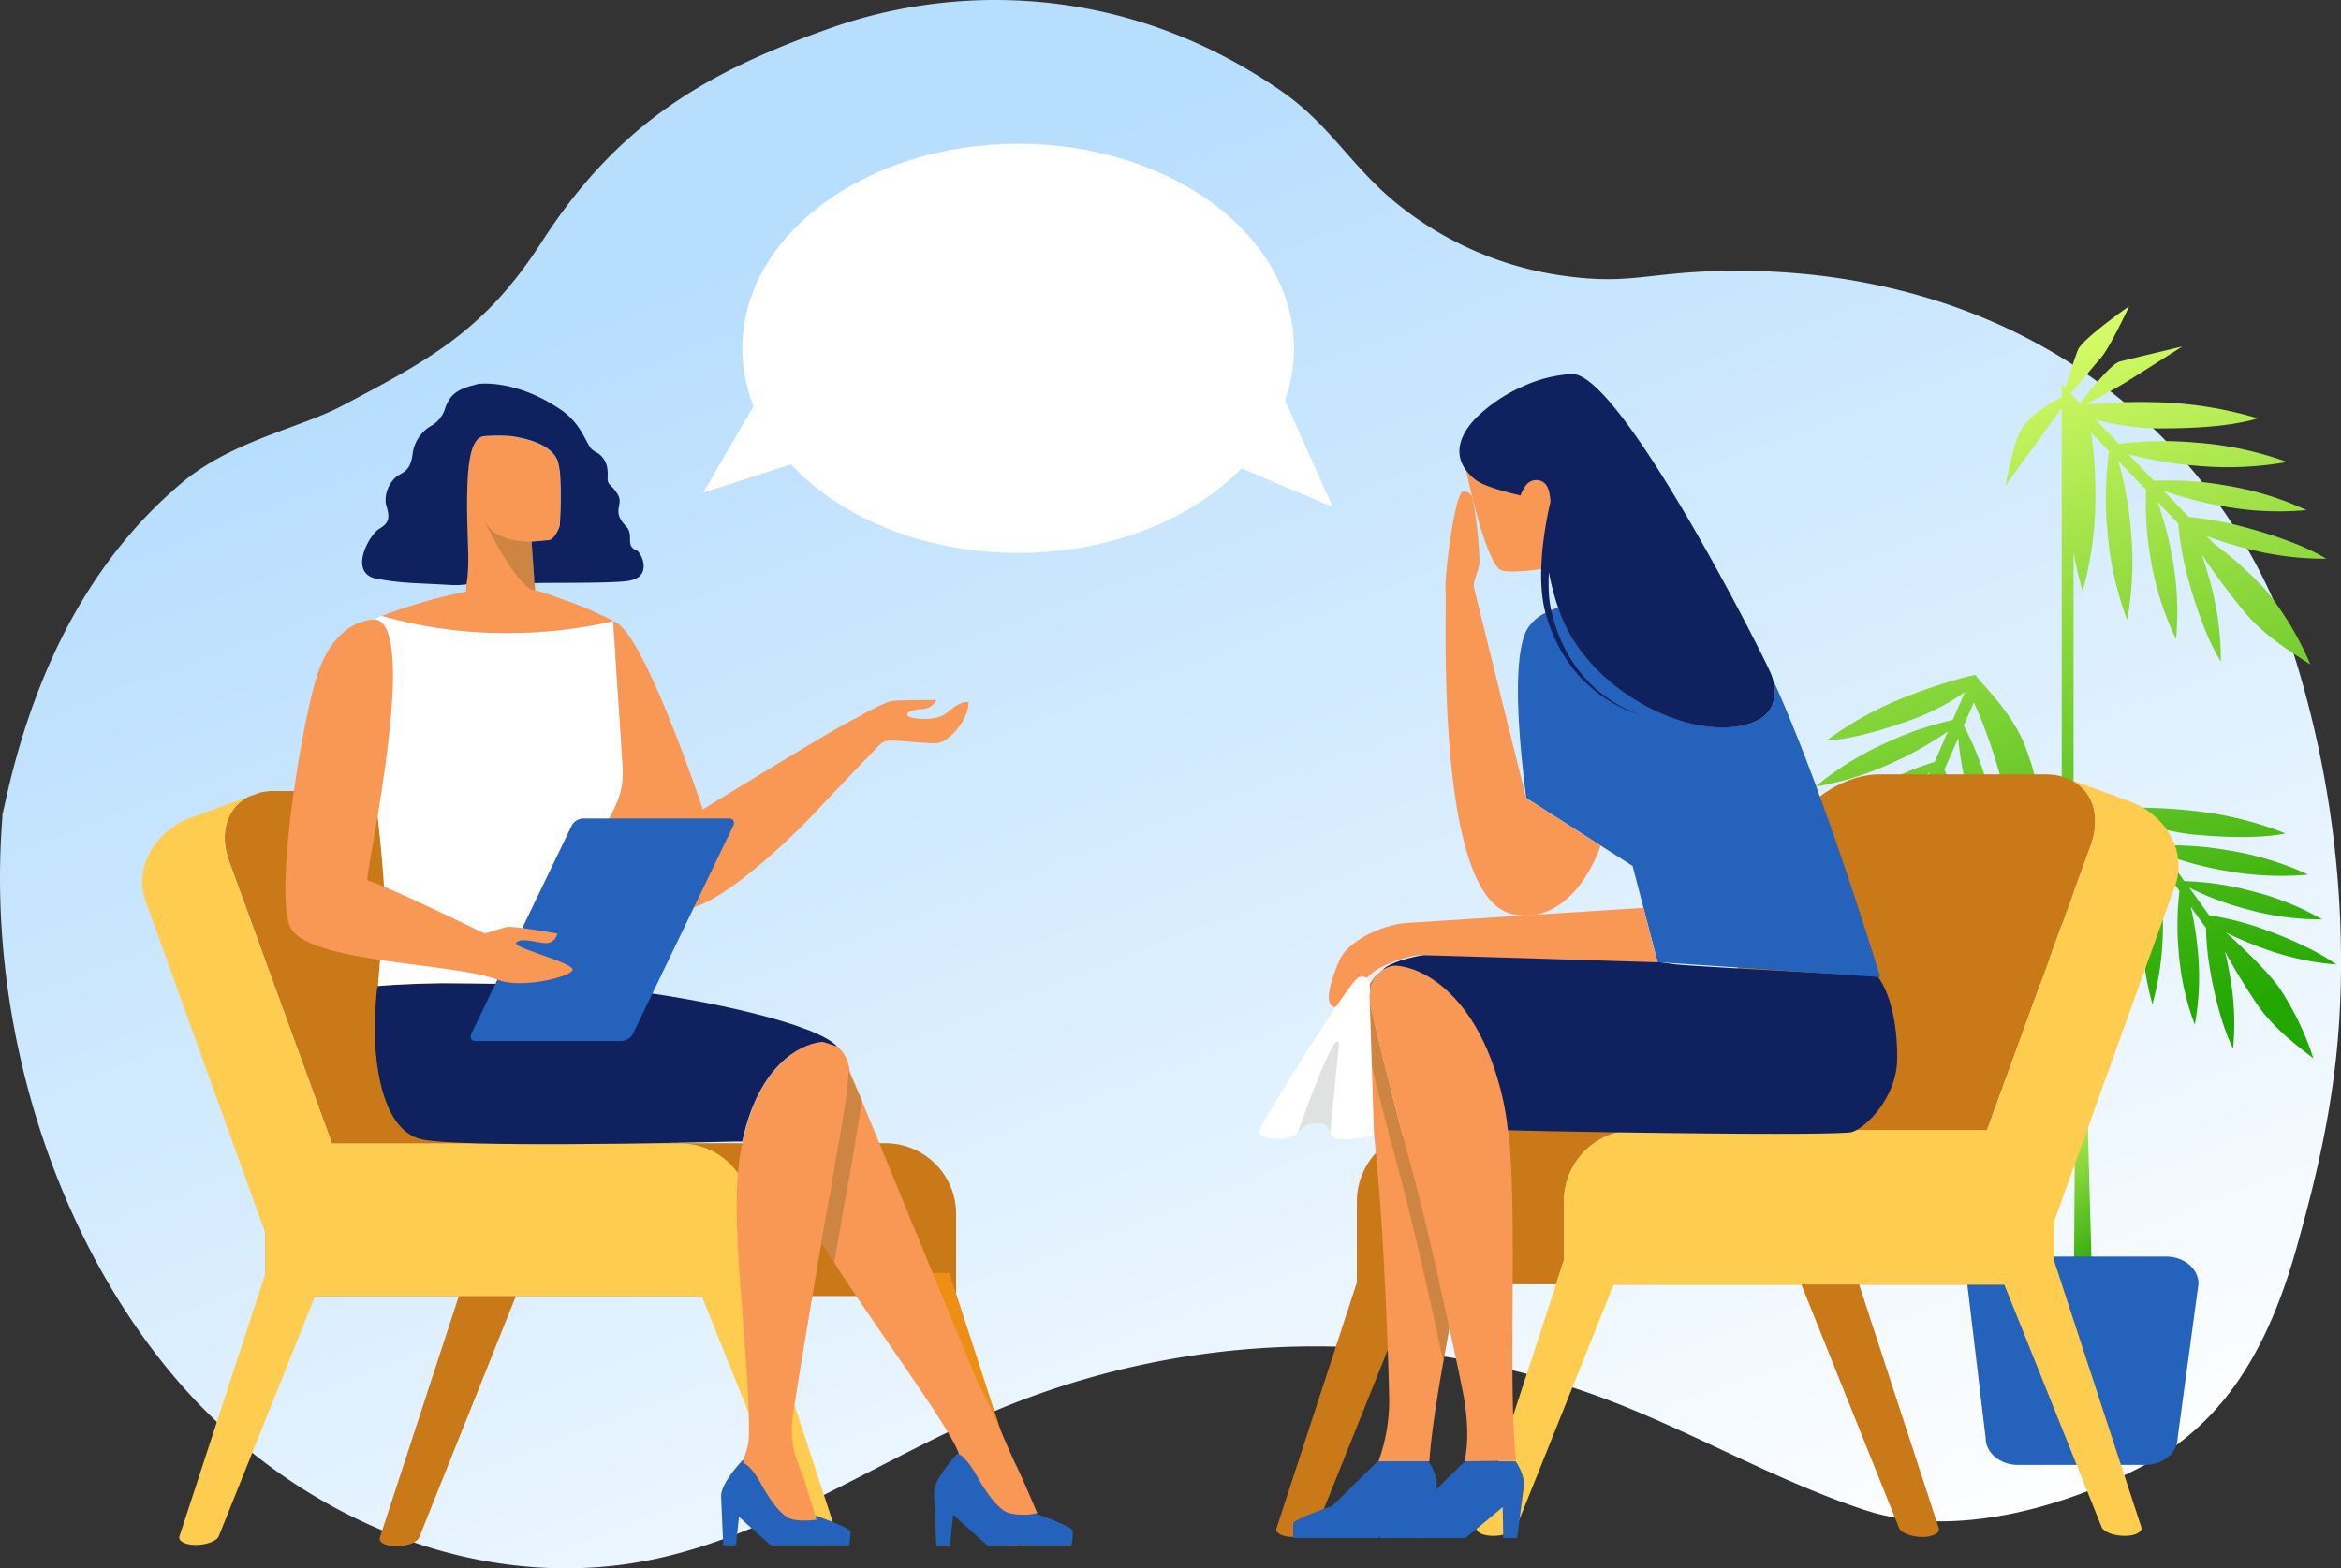
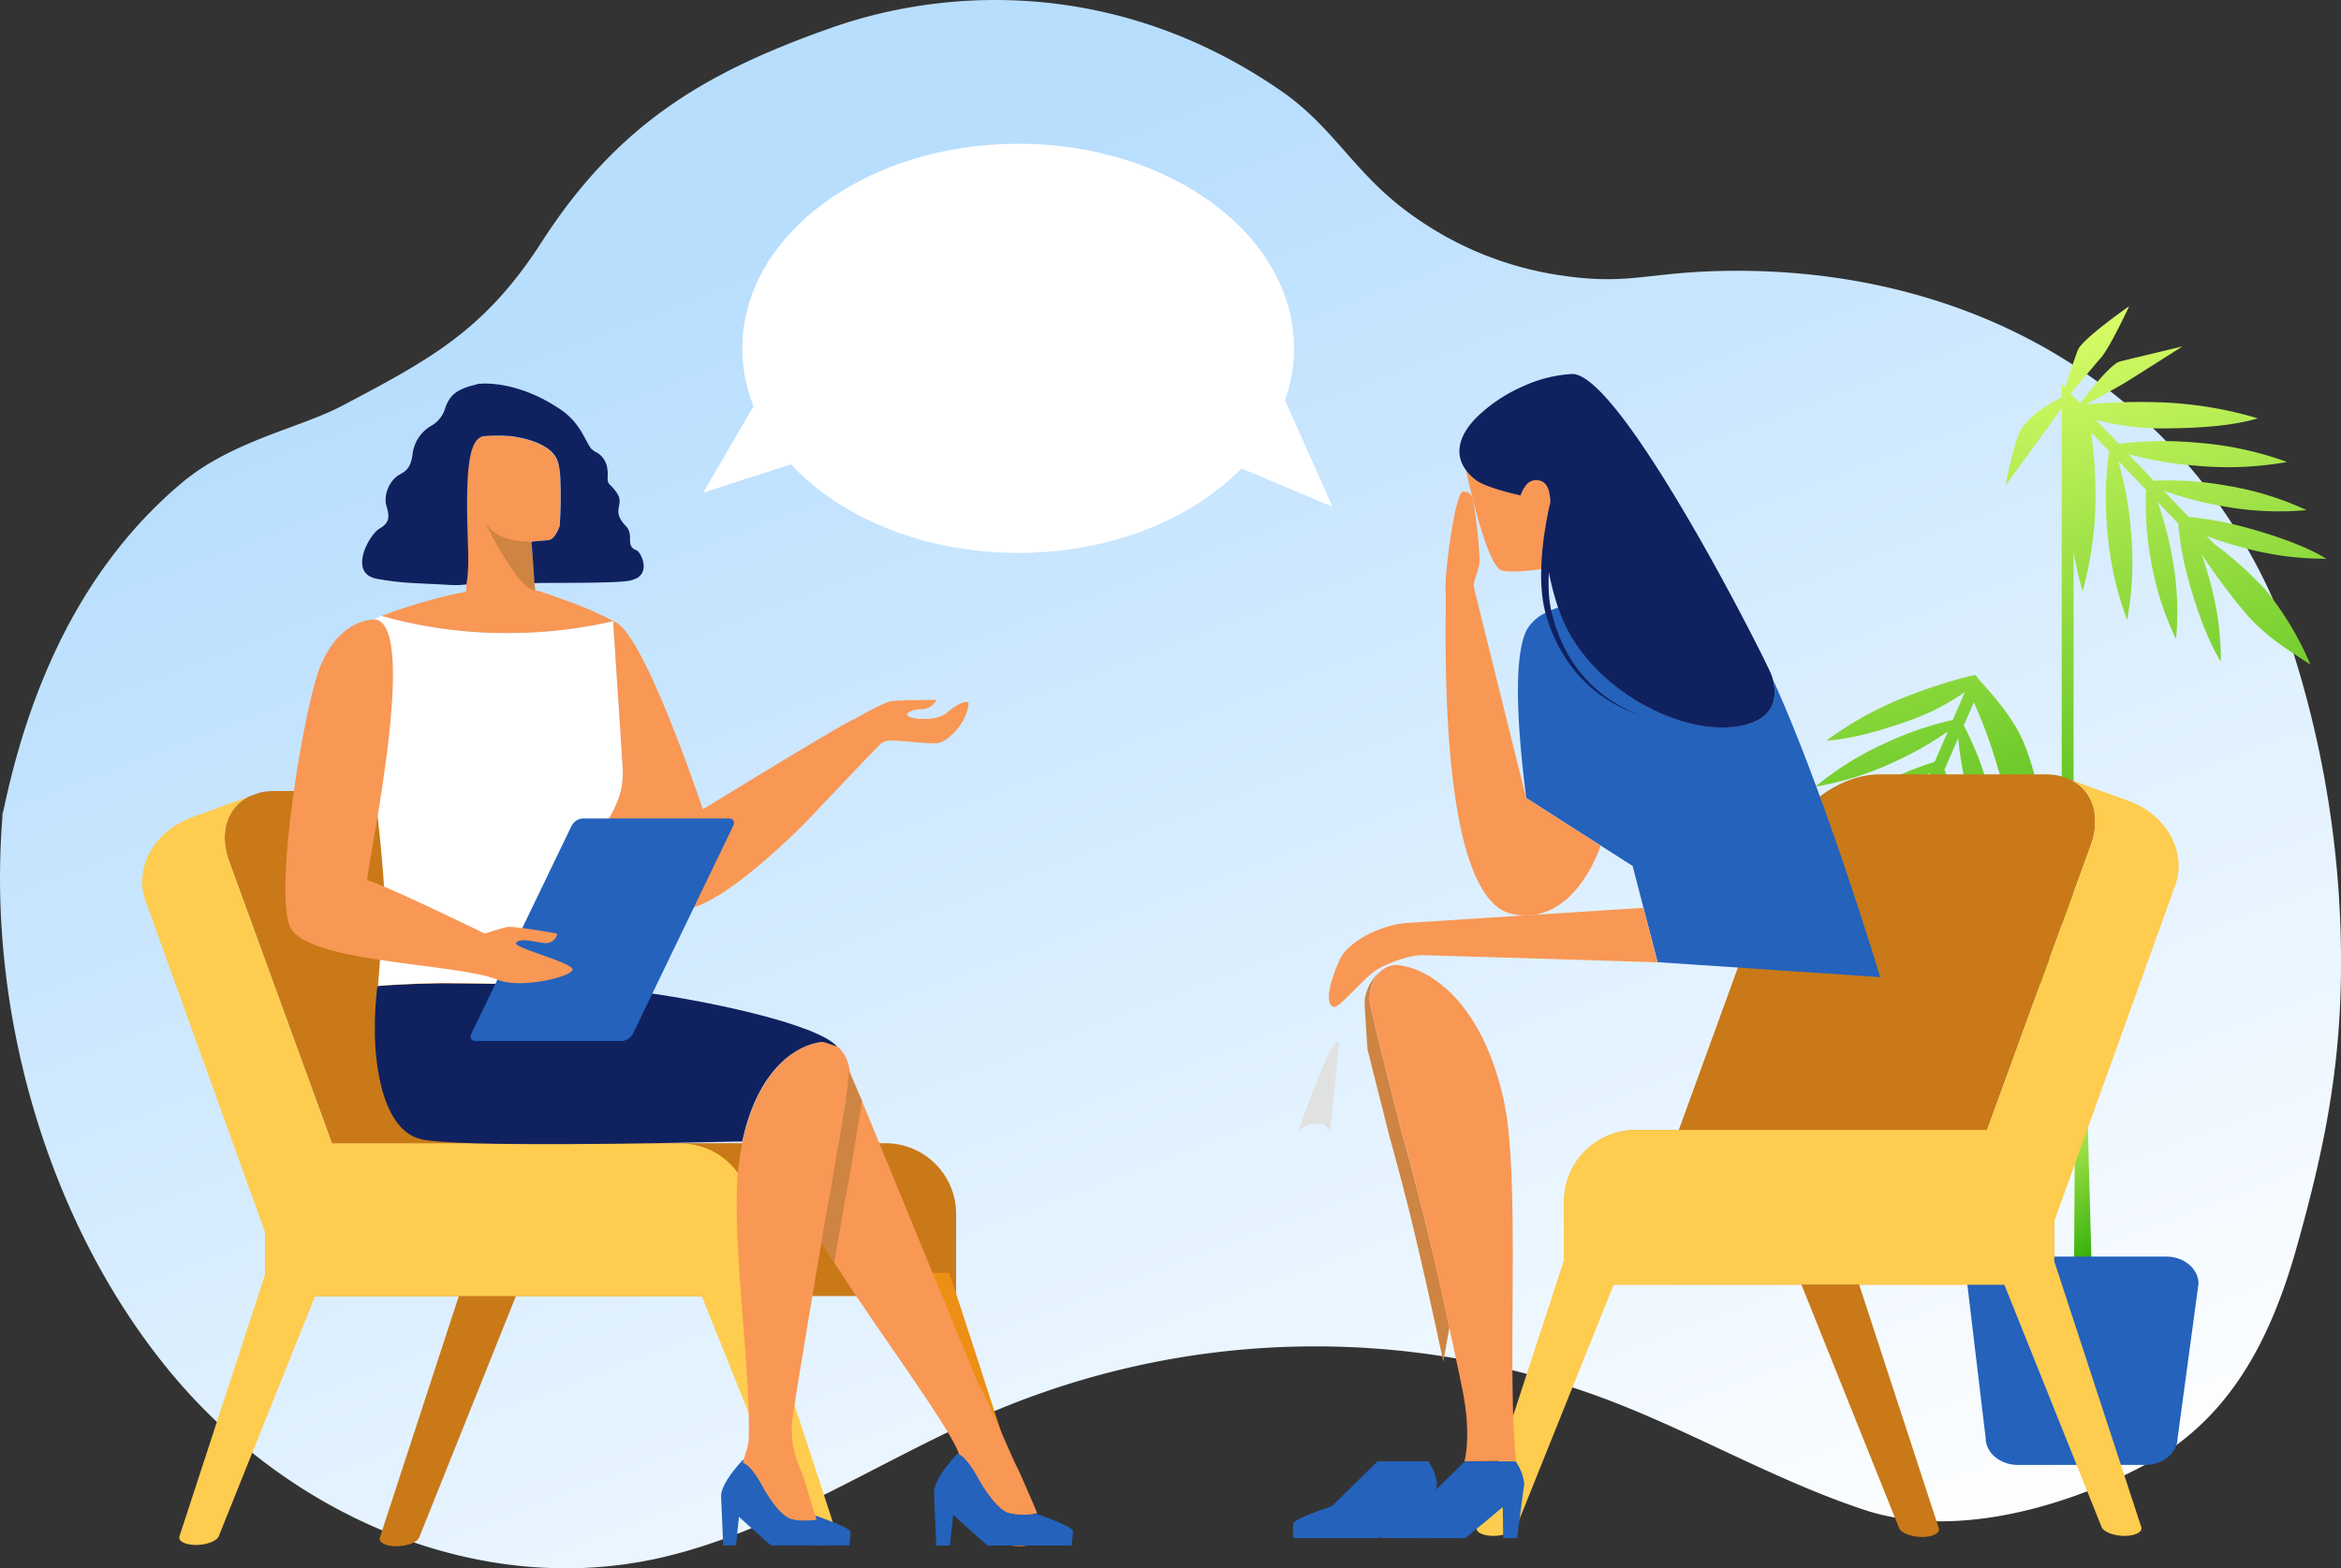
<svg xmlns="http://www.w3.org/2000/svg" xmlns:xlink="http://www.w3.org/1999/xlink" viewBox="0 0 484.33 324.58">
  <rect x="0" y="0" width="484.33" height="324.58" fill="#333333" stroke="none" />
  <defs>
    <style>
      .cls-1 {
        isolation: isolate;
      }

      .cls-2 {
        fill: url(#linear-gradient);
      }

      .cls-3 {
        fill: url(#linear-gradient-2);
      }

      .cls-4 {
        fill: url(#linear-gradient-3);
      }

      .cls-5 {
        fill: url(#linear-gradient-4);
      }

      .cls-6 {
        fill: #2462bc;
      }

      .cls-7 {
        fill: #fff;
      }

      .cls-8 {
        fill: #c97918;
      }

      .cls-9 {
        fill: #fecc4e;
      }

      .cls-10 {
        fill: #ed8f14;
      }

      .cls-11 {
        fill: #f99755;
      }

      .cls-12 {
        fill: #ce8442;
        mix-blend-mode: multiply;
      }

      .cls-13 {
        fill: #10215f;
      }

      .cls-14 {
        fill: #e0e2e2;
      }
    </style>
    <linearGradient id="linear-gradient" x1="309.17" y1="364.09" x2="187.6" y2="41.98" gradientUnits="userSpaceOnUse">
      <stop offset="0" stop-color="#fff" />
      <stop offset="1" stop-color="#b8defe" />
    </linearGradient>
    <linearGradient id="linear-gradient-2" x1="405.82" y1="69.43" x2="446.67" y2="214.87" gradientUnits="userSpaceOnUse">
      <stop offset="0" stop-color="#ddff6a" />
      <stop offset="1" stop-color="#22a600" />
    </linearGradient>
    <linearGradient id="linear-gradient-3" x1="415.87" y1="66.75" x2="456.66" y2="211.98" xlink:href="#linear-gradient-2" />
    <linearGradient id="linear-gradient-4" x1="422.85" y1="226.78" x2="434.07" y2="266.74" gradientTransform="matrix(0.57, -0.04, 0.06, 1, 169.04, 15.83)" xlink:href="#linear-gradient-2" />
  </defs>
  <g class="cls-1">
    <g id="Layer_2" data-name="Layer 2">
      <g id="SAGE_illus" data-name="SAGE illus">
        <g>
          <path class="cls-2" d="M.42,169.19C6,141.44,17.35,117,37.59,99.94,48,91.22,61.93,88.62,70.74,84,89,74.36,100.29,68.4,112.08,50.06,128,25.38,146.26,14.83,171.94,5.77c25.27-8.91,60.52-9.58,93.22,13.12,10.5,7.28,14.76,16.38,25.34,24.42a70,70,0,0,0,30.63,13.4c15,2.51,18.64-.14,33.76-.6,24.54-.75,49.51,4.51,71.11,17.58a111.72,111.72,0,0,1,48.06,60.1,212.41,212.41,0,0,1,10.27,66.63c-.12,21.09-3.53,37.67-9.19,57.79s-14.47,35.94-31.47,45-39.9,15.22-57.87,9.29-34.75-15.7-52.47-22.53a171,171,0,0,0-128,2.24c-23.35,9.92-45.14,25.1-69.67,30.39-36.5,7.87-75.74-8.48-100.85-39.16S-3.24,208.23.7,166.85" />
          <g>
            <g>
              <path class="cls-3" d="M464,113.31a73.66,73.66,0,0,1-7.47-2.38l1.51,1.58a76.48,76.48,0,0,1,10.73,9.61A64.3,64.3,0,0,1,478,137.53c-4-2.61-9.32-5.8-13.56-10.78a144.57,144.57,0,0,1-8.92-12c.58,1.65,1.11,3.38,1.6,5.16a61,61,0,0,1,2.35,17c-2.52-4-4.92-10.37-6.63-16.65a63.18,63.18,0,0,1-2.19-11.92l-4.28-4.48a68.65,68.65,0,0,1,3,11.3,60.4,60.4,0,0,1,.83,17.1A60.7,60.7,0,0,1,445,115.91,64.9,64.9,0,0,1,444,101.37l-5.74-6a74.18,74.18,0,0,1,2.57,14.09,66.42,66.42,0,0,1-.75,18.82A67.22,67.22,0,0,1,436,109.87a70.38,70.38,0,0,1,.34-16.49l-3.72-3.89a83.36,83.36,0,0,1,.9,12.45,73.06,73.06,0,0,1-2.64,20.39A66,66,0,0,1,429,114.2v110h-4.59c-.31-3.64-1.46-16.3-3.74-31-3.28-21.14-7.52-37.58-12.31-47.83l-2.08,4.76h0a64,64,0,0,1,5.22,13.44,60.1,60.1,0,0,1,2.32,16.8,60.79,60.79,0,0,1-6.52-15.69,67.75,67.75,0,0,1-2.16-11.93l-2.85,6.52a58.71,58.71,0,0,1,3.47,12.15,54.74,54.74,0,0,1,.75,15.39,54.67,54.67,0,0,1-4.64-14.72,61.25,61.25,0,0,1-1-9.58l-2.08,4.76a57.7,57.7,0,0,1,1.71,10.19c.52,5.83.47,11.92-.39,16.1a54.52,54.52,0,0,1-3.32-15.06c-.15-1.66-.23-3.29-.26-4.86a126.37,126.37,0,0,1-3.81,12.83c-2,5.5-5.52,9.8-8.1,13.23a57.38,57.38,0,0,1,2.94-15.82c1.4-3.79,4.55-9.1,7.22-13.15l-.21-.09.05-.11a67.8,67.8,0,0,1-5.77,4.46A56.76,56.76,0,0,1,375,182.16c2.7-3.33,7.39-7.28,12.26-10.64a59.23,59.23,0,0,1,9.27-5.37l2.75-6.3a62.66,62.66,0,0,1-9.53,6.6,56.58,56.58,0,0,1-14.43,6,56.6,56.6,0,0,1,12.45-9.33,60.31,60.31,0,0,1,12.48-5.44l2.75-6.31a69.76,69.76,0,0,1-11,6.26,62.38,62.38,0,0,1-16.39,5.16,62.58,62.58,0,0,1,14.56-9.05A66.8,66.8,0,0,1,404,149l2.52-5.78a48,48,0,0,1-10.66,5.6c-6.7,2.4-12.78,4.14-18,4.45A71.74,71.74,0,0,1,395,143.93,108.82,108.82,0,0,1,407.16,140l.87-.18.32-.06.35-.07c.35.4.63.86,1,1.27,3.5,3.81,7.5,8.61,9.35,13.64a65.29,65.29,0,0,1,4,18.1,59.12,59.12,0,0,1-6-10.28c.26,1,.52,2,.78,3,2,7.93,3.82,17.15,5.41,27.41,1.67,10.73,2.73,20.39,3.31,26.27V84.47l-11.62,16s1.44-7.7,2.82-10.81c1.46-3.27,5.94-6,8.8-7.48v.38c0-.14.09-.29.13-.45l-.13.07V79.47l.72.76c.87-2.76,2-6.23,2.64-7.83.95-2.29,10.43-8.93,10.58-9-.06.14-4,8.57-5.81,10.62-.52.58-3.8,4.47-6.16,7.28l-.18.08.06.06.21.23,1.75,1.82c2.05-2.72,6.41-8.24,8.3-8.7,2.51-.62,12.85-3.09,12.85-3.09s-10.66,6.8-12.23,7.72c-1,.62-5.07,2.84-7.7,4.28a120.93,120.93,0,0,1,14.08-.47,80.28,80.28,0,0,1,21.47,3.35c-5.53,1.62-12.56,2.08-20.48,2.08a53.1,53.1,0,0,1-13.08-1.81l4.8,5a74.76,74.76,0,0,1,16.12-.24,69.78,69.78,0,0,1,18.69,4,70.07,70.07,0,0,1-19.11.74A77.6,77.6,0,0,1,440.35,94l5.25,5.49a67.42,67.42,0,0,1,15,1,63.19,63.19,0,0,1,16.6,5.08,63.76,63.76,0,0,1-17.36-.82,71,71,0,0,1-12.24-3.23l5.22,5.46a69,69,0,0,1,11.57,2.12c6.37,1.69,12.8,4,16.9,6.53A63.74,63.74,0,0,1,464,113.31Z" />
-               <path class="cls-4" d="M471.59,204.47a58,58,0,0,1,7,14.54c-3.39-2.66-7.89-5.93-11.3-10.72a130.3,130.3,0,0,1-7-11.42c.39,1.52.73,3.11,1,4.75A54.81,54.81,0,0,1,462,217c-1.93-3.82-3.58-9.68-4.61-15.45a59.09,59.09,0,0,1-1-9.51l-3.15-4.38a63.7,63.7,0,0,1,1.45,9,54.77,54.77,0,0,1-.61,15.4,54.78,54.78,0,0,1-3.33-15.06,59,59,0,0,1,.16-12.63L446.27,178a66.09,66.09,0,0,1,1.21,13,60.35,60.35,0,0,1-2.17,16.82A60.32,60.32,0,0,1,443.13,191a63.33,63.33,0,0,1,1.68-15l-2.55-3.53-9.68,51.75H430l4.21-22.5a66.49,66.49,0,0,1-.72-17.44c.48-5.33,3.07-11,5.45-15.56.25-.48.4-1,.64-1.48q.77-.06,1.56-.09a108.17,108.17,0,0,1,12.73.66,71.86,71.86,0,0,1,19,4.67c-5.1,1-11.43.89-18.53.28a46.74,46.74,0,0,1-11.19-2.5l3.41,4.74a67.44,67.44,0,0,1,14.57,1,62.89,62.89,0,0,1,16.43,5,62.8,62.8,0,0,1-17.18-.81A69.07,69.07,0,0,1,448,176.9l3.92,5.45a59.41,59.41,0,0,1,14.05,2.09,56.88,56.88,0,0,1,14.48,5.83,57.09,57.09,0,0,1-15.51-2.08,60.47,60.47,0,0,1-12-4.49l4.12,5.74.87.12a59.76,59.76,0,0,1,10.79,2.89c5.58,2,11.15,4.62,14.64,7.16a57.05,57.05,0,0,1-15.26-3.4,67.72,67.72,0,0,1-7.58-3.24C464.18,196.25,469.07,200.94,471.59,204.47Z" />
            </g>
            <polygon class="cls-5" points="431.75 226.28 432.92 268.5 429.06 268.75 429.33 225.77 431.75 226.28" />
          </g>
          <path class="cls-6" d="M443.84,303.17H417.47c-3.66,0-6.66-2.51-6.66-5.58L407,265.64c0-3.07,3-5.59,6.66-5.59h34.53c3.66,0,6.66,2.52,6.66,5.59l-4.32,31.95C450.5,300.66,447.5,303.17,443.84,303.17Z" />
          <ellipse class="cls-7" cx="210.65" cy="72.09" rx="57.07" ry="42.34" />
          <polygon class="cls-7" points="156.16 83.62 145.47 101.97 167.48 94.85 156.16 83.62" />
          <polygon class="cls-7" points="254.3 95.86 275.69 104.88 265.63 82.34 254.3 95.86" />
          <g id="PSYCHOLOGIST">
            <g id="CHAIR">
              <path class="cls-8" d="M131.85,236.59H69.57q-.45,0-.9,0L47.44,178.33c-2.2-6-.42-11.23,4-13.46l2.27-.82h0a12.74,12.74,0,0,1,3-.35H90.68c8.08,0,17,6.55,20,14.63Z" />
              <g>
                <path class="cls-8" d="M197.81,251.22v17H54.94v-17a14.63,14.63,0,0,1,14.63-14.63H183.18A14.63,14.63,0,0,1,197.81,251.22Z" />
                <path class="cls-9" d="M169.85,319.73c-2.25,0-4.36-.82-4.73-1.83l-19.93-49.66h-80L45.27,317.9c-.37,1-2.49,1.83-4.74,1.83s-3.76-.82-3.39-1.83l17.8-54.44v-8.18L30.37,187.16c-2.94-7,1.23-15.07,9.31-18l11.76-4.28c-4.42,2.23-6.2,7.42-4,13.46l21.23,58.29q.45,0,.9,0h71.18a14.63,14.63,0,0,1,14.63,14.63v12l17.87,54.64C173.61,318.91,172.09,319.73,169.85,319.73Z" />
                <path class="cls-10" d="M210.87,320c-2.24,0-4.36-.82-4.73-1.83l-17.51-43.65-2.41-6-2-5.08h12.19l4.58,14L205,289.82l9.27,28.35C214.64,319.18,213.12,320,210.87,320Z" />
                <path class="cls-8" d="M106.73,268.24l-20,49.93c-.37,1-2.49,1.83-4.73,1.83s-3.77-.82-3.4-1.83l16.32-49.93Z" />
              </g>
            </g>
            <g id="WOMAN">
              <g id="LEGS">
                <g id="RIGHT">
                  <path id="SHOE" class="cls-6" d="M221.7,319.85H204.3s-3.94-3.47-7.1-6.37l-.66,6.37H193.7l-.45-10.52,0-.56c0-.07,0-.13,0-.2.34-3.09,4.82-7.7,4.82-7.7l.08,0a1.42,1.42,0,0,1,.28.09c.61.28,2,1.28,3.92,4.84,1.7,3.1,4.18,6.51,6.23,7.24a13.54,13.54,0,0,0,4.85.33c.56-.05.92-.1.92-.1s7.58,2.62,7.62,3.54A22.78,22.78,0,0,1,221.7,319.85Z" />
                  <path id="LEG" class="cls-11" d="M214.6,313.16l-1.18.23a13.54,13.54,0,0,1-4.85-.33c-2-.73-4.53-4.14-6.23-7.24-2-3.56-3.31-4.56-3.92-4.84a2.25,2.25,0,0,0-.08-.24c-1.91-5.48-17.67-26.7-25.76-39.48-1-1.6-1.9-3.07-2.63-4.36.37-2.15.71-4.08,1-5.65.42-2.35.73-3.92.83-4.31,1.08-6.43,2.42-14.44,3.2-19.38,0,0,0-.08,0-.12.35-2.24.59-3.83.63-4.33a3.84,3.84,0,0,0,0-.76,5,5,0,0,0-.07-1.26l2.79,6.76,24.12,58.69c1.52,2.2,6.52,14.2,7.8,16.76S214.6,313.16,214.6,313.16Z" />
                </g>
                <g id="LEFT">
                  <path id="SHOE-2" data-name="SHOE" class="cls-6" d="M175.72,319.83H159.5s-3.67-3.23-6.62-5.93l-.61,5.93h-2.64l-.43-9.8,0-.53a1.1,1.1,0,0,1,0-.18c.31-2.88,4.49-7.18,4.49-7.18h.07c.33.07,1.72.6,3.92,4.61,1.58,2.88,3.89,6.06,5.8,6.74s5.38.22,5.38.22,7.06,2.44,7.11,3.29A22.11,22.11,0,0,1,175.72,319.83Z" />
                  <path id="LEG-2" data-name="LEG" class="cls-11" d="M175.71,222.35s0,0,0,.07c0,.5-.28,2.12-.64,4.4a.74.74,0,0,1,0,.12c-.78,5-2.13,13.16-3.22,19.7-.1.4-.4,2-.83,4.38-.29,1.6-.63,3.56-1,5.75-2.29,13.29-5.89,35.07-6.1,37.09-.63,6.12,1.59,9.58,2.31,11.88s2.7,8.78,2.7,8.78-3.49.48-5.42-.22-4.25-3.92-5.85-6.85c-2.21-4.08-3.61-4.61-3.94-4.68.32-1.8,1.15-3.06,1.2-5.34.36-15.87-3.93-42.77-2-57q.19-1.45.45-2.82c.08-.46.17-.92.27-1.37.14-.64.28-1.27.44-1.88,3.35-13.29,10.85-18.22,16.1-18.75l.54-.05h.43a2.7,2.7,0,0,1,.39.08,4.3,4.3,0,0,1,1.2.54c.16.11.33.23.49.36h0a7.38,7.38,0,0,1,1.93,2.65,8,8,0,0,1,.56,1.89A5.45,5.45,0,0,1,175.71,222.35Z" />
                  <path id="SHADOW" class="cls-12" d="M178.35,227.85c-.79,4.82-1.83,11.1-2.71,16.33-.11.39-.41,2-.83,4.31-.57,3.17-1.37,7.77-2.23,12.77-1-1.6-1.9-3.07-2.63-4.36.37-2.15.71-4.08,1-5.65.42-2.35.73-3.92.83-4.31,1.08-6.43,2.42-14.44,3.2-19.38,0,0,0-.08,0-.12.35-2.24.59-5.22.63-5.72Z" />
                </g>
              </g>
              <path id="SKIRT" class="cls-13" d="M173.15,216.55c-.18,0-2.87-1-3.05-.93-5.25.53-12.75,5.46-16.1,18.75-.16.61-.3,1.24-.44,1.88l-1.67,0c-13.12.32-57,1.24-64.65-.46-9.31-2.05-9.64-19.61-9.68-21.43,0-.54,0-1.06,0-1.58s0-.95,0-1.4c0-1,.07-2,.12-2.91.1-1.65.23-2.95.31-3.71h0c0-.37.07-.62.08-.7v0l.17,0h.14c1.16-.1,5.54-.44,12.93-.56h0c8.09,0,17.44.2,27,.59,1.19,0,2.37.09,3.56.15h.13l1.38.07.08,0,1,.09.56,0c1.3.11,2.59.25,3.87.4C146.29,206.88,169.13,212,173.15,216.55Z" />
              <path id="BLOUSE" class="cls-7" d="M126,169.47c-1.39,2.5-2.86,5-3.34,8.57-.65,4.86-.69,17.41-.63,26.16-1.19-.06-2.37-.11-3.56-.15-9.6-.39-19-.54-27-.59h0c-7.39.12-11.77.46-12.93.56h-.14l-.17,0v0c0,.08,0,.33-.08.7.59-7.3,1.32-17,1.32-20,0-3.15-1.09-14.55-2.47-25.15-.79-6-1.05-11.78-1.28-15.63-.85-13.92,1.09-15.25,1.09-15.25A7.69,7.69,0,0,1,79,127.45,93.89,93.89,0,0,0,105,131a97.5,97.5,0,0,0,18.39-1.71c1-.19,2-.4,2.92-.61l.6-.14s0,.34,0,.88c.08,1.12.22,3.26.39,5.93.15,2.37.33,5.15.52,8,.36,5.69.74,11.72,1,15.47C129.13,163.59,127.59,166.54,126,169.47Z" />
              <g id="HANDS">
                <path id="RIGHT-2" data-name="RIGHT" class="cls-11" d="M198.7,150c-1.24,1.85-3.31,3.63-4.72,3.78-2.07.23-8.5-.71-10.39-.47a3.09,3.09,0,0,0-1.27.52c-2.24,2.22-9.85,10.23-14.34,15s-20.23,19.89-27.06,19.3c-4.71-.42-10.86-10.66-15-18.61,1.64-2.93,3.18-5.88,2.9-10.64-.22-3.75-.6-9.78-1-15.47-.19-2.87-.37-5.66-.52-8-.17-2.67-.31-4.81-.39-5.93.06.06-.14-.9,0-.88,6,1.31,18.5,38.9,18.5,38.9s26-16,31-18.55a1,1,0,0,1,.28-.08h0c1.58-.91,6.29-3.58,7.85-3.78,1.89-.23,9.21-.23,9.21-.23a3.48,3.48,0,0,1-2.83,1.89c-1.89,0-3.78.71-3.07,1.41s6,1.21,8.16-.72c3-2.67,4.36-2.11,4.36-2.11S200.57,147.22,198.7,150Z" />
                <g id="LEFT-2" data-name="LEFT">
                  <path id="TABLET" class="cls-6" d="M128.65,215.44H98.38c-.87,0-1.25-.69-.85-1.53l20.72-43a2.86,2.86,0,0,1,2.32-1.53h30.27c.87,0,1.25.69.85,1.53l-20.72,43A2.88,2.88,0,0,1,128.65,215.44Z" />
                  <path id="HAND" class="cls-11" d="M77.86,128.24s-7.4-.79-11.66,9.84c-3.36,8.37-9.94,48.18-5.87,54.26,4.69,7,34.12,7,42.6,10.41,4.85,1.95,15-.54,15.52-2s-12.43-4.6-11.67-5.62c1.06-1.39,5.12.35,6.69,0a2.45,2.45,0,0,0,1.84-1.92s-9.18-1.66-10.49-1.35-4.53,1.35-4.53,1.35-20.63-10.09-24.25-11C75.28,182,86.85,130.46,77.86,128.24Z" />
                </g>
              </g>
              <g id="HEAD">
                <path id="HEAD-2" data-name="HEAD" class="cls-11" d="M126.93,128.53h0A96.4,96.4,0,0,1,105,131a93.89,93.89,0,0,1-26-3.54,108,108,0,0,1,17.36-5h.06c0-.38.06-.78.07-1.19,0-.17,0-.35,0-.53.7-4.12.1-8.72.1-16.16,0-8.13.62-14,3.59-14.27h0a33.09,33.09,0,0,1,5.49,0c4,.57,8.84,2,9.78,5.56a16.28,16.28,0,0,1,.42,2.94h0a82.43,82.43,0,0,1-.13,10.07c-.6,1.62-1.37,2.71-2.23,2.91l-.08,0-.11,0-3.4.29.83,10.09c1.39.23,5.57,1.86,7,2.34A76.24,76.24,0,0,1,126.93,128.53Z" />
                <path id="SHADOW-2" data-name="SHADOW" class="cls-12" d="M110.67,122.13l-.71-10s-7,.15-9.15-3.51S107.1,122.45,110.67,122.13Z" />
                <path id="HAIR" class="cls-13" d="M131.28,119.86a7,7,0,0,1-1,.3c-2.76.63-18,.39-19.72.53l-.07-1.27-.52-7.33,2.52-.22.88-.08h.11l.08,0c.86-.2,1.63-1.29,2.23-2.91h0a82.43,82.43,0,0,0,.13-10.07h0a16.54,16.54,0,0,0-.42-3c-.94-3.55-5.81-5-9.78-5.55h0a33.09,33.09,0,0,0-5.49,0h0c-3,.22-3.6,6.14-3.59,14.27,0,7.44.6,12-.1,16.16a2,2,0,0,0,0,.24,16.23,16.23,0,0,1-3.28.13h-.13c-7.62-.45-9.63-.3-15.09-1.26-6.06-1.07-1.79-8.92.34-10.31l.1-.06c2.11-1.26,2.19-2.35,1.43-4.88a3.73,3.73,0,0,1-.12-.58,6.47,6.47,0,0,1,2.12-5.23,3.22,3.22,0,0,1,.45-.33c1.26-.76,2.61-1.18,3-4.46A7.91,7.91,0,0,1,89,88.24a6.21,6.21,0,0,0,3.11-3.78,7.88,7.88,0,0,1,.82-1.75c1.49-2.38,4.58-2.8,5.83-3.22a2.08,2.08,0,0,1,.63-.07c3.25-.24,9.4.64,15.84,4.85,4.63,2.77,5.64,6.56,7,8.49a4.81,4.81,0,0,0,1.44,1,4.57,4.57,0,0,1,2,3.41,6.44,6.44,0,0,1,.06,1.24c-.13,2.27.5,1.39,2,3.78s-1.39,3.41,1.76,6.69c1.82,1.89-.25,4,2.15,5l.08,0C132.81,114.54,134.55,118.64,131.28,119.86Z" />
              </g>
            </g>
          </g>
          <g id="WOMAN-2" data-name="WOMAN">
            <g id="CHAIR-2" data-name="CHAIR">
              <path class="cls-8" d="M347.32,233.87h62.87c.31,0,.61,0,.91,0l21.43-58.85c2.22-6.1.43-11.33-4-13.58l-2.29-.84h0a13.46,13.46,0,0,0-3.06-.34H388.88c-8.16,0-17.18,6.61-20.15,14.76Z" />
              <g>
-                 <path class="cls-8" d="M338.33,233.87a14.77,14.77,0,0,0-14.77,14.77v12.15l-1.64,5H292.54l-.11.28L290,272.17l-17.69,44.06c-.37,1-2.5,1.85-4.77,1.85s-3.8-.83-3.43-1.85l9.36-28.62,4.08-12.5,3.17-9.7V248.64a14.78,14.78,0,0,1,14.78-14.77Z" />
                <path class="cls-10" d="M425,248.64v17.18h-103l1.64-5V248.64a14.77,14.77,0,0,1,14.77-14.77H411.1A14.76,14.76,0,0,1,425,248.64Z" />
                <rect class="cls-10" x="323.56" y="260.9" width="101.4" height="4.92" />
                <path class="cls-9" d="M425,261l18,55c.37,1-1.17,1.85-3.43,1.85s-4.41-.83-4.78-1.85l-20.11-50.13H333.85L313.73,316c-.37,1-2.51,1.85-4.77,1.85s-3.81-.83-3.44-1.85l16.4-50.13,1.64-5V248.64a14.77,14.77,0,0,1,14.77-14.77H411.1l21.43-58.85q.18-.5.33-1h0l.18-.65a14.41,14.41,0,0,0,.41-2.51l0-.6a11.17,11.17,0,0,0-.14-2.11,2.56,2.56,0,0,0,0-.27,9,9,0,0,0-2.45-4.77l-.46-.43a9.46,9.46,0,0,0-1.88-1.25l11.87,4.31c8.16,3,12.36,11.11,9.39,18.19L425,252.74Z" />
                <path class="cls-8" d="M372.68,265.82l20.22,50.41c.38,1,2.51,1.85,4.78,1.85s3.8-.83,3.43-1.85l-16.48-50.41Z" />
              </g>
            </g>
            <g>
              <g id="LEGS-2" data-name="LEGS">
                <g id="SHOES">
                  <path id="LEFT-3" data-name="LEFT" class="cls-6" d="M297.29,306.93v.2l-.08.57-1.39,10.61H293l-.1-6.42c-3.44,2.92-7.73,6.42-7.73,6.42H267.58a22.66,22.66,0,0,1,0-3.05c.13-.93,8-3.57,8-3.57l9.43-9.26H295.5A9.94,9.94,0,0,1,297.29,306.93Z" />
                  <path id="RIGHT-3" data-name="RIGHT" class="cls-6" d="M315.34,306.93v.2l-.08.57-1.39,10.61H311l-.1-6.42c-3.44,2.92-7.73,6.42-7.73,6.42H285.63a22.66,22.66,0,0,1,0-3.05c.13-.93,8-3.57,8-3.57l9.43-9.26h10.5A10,10,0,0,1,315.34,306.93Z" />
                </g>
                <g id="LEGS-3" data-name="LEGS">
-                   <path id="LEFT-4" data-name="LEFT" class="cls-11" d="M299.87,274.71c-.43,2.4-.86,4.78-1.26,7.09-1.41,8-2.54,15.32-2.89,20.63H285.19a36.75,36.75,0,0,0,2.19-14.16c0-2.28-.8-26.92-2.05-41.95-.21-2.47-.4-4.69-.56-6.5-.24-2.69-.42-4.5-.5-4.95-.44-5.62-.95-12.28-1.34-17.65-.12-1.69-.23-3.26-.32-4.62a.57.57,0,0,1,0-.13c-.17-2.58-.29-4.4-.28-5v-.08a6.07,6.07,0,0,1,.2-1.42,9.27,9.27,0,0,1,.83-2.14,9.87,9.87,0,0,1,2-2.59,7.61,7.61,0,0,0-1.51,2.59,8.12,8.12,0,0,0-.46,2.14,6.06,6.06,0,0,0,0,1.42s0,.05,0,.08c.1.57.54,2.39,1.16,5a.65.65,0,0,0,0,.13c1.38,5.68,3.71,14.88,5.58,22.27.16.45.66,2.26,1.38,4.95.48,1.81,1.06,4,1.7,6.5C295.43,254.64,298,265.92,299.87,274.71Z" />
                  <path id="SHADOW-3" data-name="SHADOW" class="cls-12" d="M299.87,274.71c-.43,2.4-.86,4.78-1.26,7.09-.4-1.87-.86-4-1.36-6.34-1.91-8.79-4.44-20.06-6.6-28.38-.64-2.48-1.22-4.69-1.71-6.5-.71-2.7-1.21-4.5-1.37-5-1.49-5.89-3.27-12.92-4.64-18.41-.12-1.69-.23-3.26-.32-4.62a.57.57,0,0,1,0-.13c-.17-2.58-.29-4.4-.28-5v-.08a6.07,6.07,0,0,1,.2-1.42,9.27,9.27,0,0,1,.83-2.14,9.87,9.87,0,0,1,2-2.59,7.61,7.61,0,0,0-1.51,2.59,8.12,8.12,0,0,0-.46,2.14,6.06,6.06,0,0,0,0,1.42s0,.05,0,.08c.1.57.54,2.39,1.16,5a.65.65,0,0,0,0,.13c1.38,5.68,3.71,14.88,5.58,22.27.16.45.66,2.26,1.38,4.95.48,1.81,1.06,4,1.7,6.5C295.43,254.64,298,265.92,299.87,274.71Z" />
                  <path id="RIGHT-4" data-name="RIGHT" class="cls-11" d="M303,302.43c.58-2.61,1-7.24-.31-14.16-.19-1-1.31-6.48-2.85-13.56-1.9-8.79-4.44-20.07-6.6-28.39-.64-2.47-1.22-4.69-1.7-6.5-.72-2.69-1.22-4.5-1.38-4.95-1.87-7.39-4.2-16.59-5.58-22.27a.65.65,0,0,1,0-.13c-.62-2.58-1.06-4.4-1.16-5,0,0,0-.05,0-.08a6.06,6.06,0,0,1,0-1.42,8.12,8.12,0,0,1,.46-2.14,7.61,7.61,0,0,1,1.51-2.59l.47-.4h0a5.48,5.48,0,0,1,.49-.35l.09-.06a5.63,5.63,0,0,1,1.41-.61l.44-.1.23,0c.2,0,.41,0,.62,0a15.05,15.05,0,0,1,5,1.47c5.28,2.53,11.27,8.48,15.09,19.72.24.69.46,1.4.68,2.13.15.51.3,1,.44,1.55.28,1,.54,2.09.78,3.19a56.85,56.85,0,0,1,.93,6c2,18.56-.17,52.53,1.6,68.53Z" />
                </g>
-                 <path id="SKIRT-2" data-name="SKIRT" class="cls-13" d="M392.51,219c0,8.42-7.16,15.1-9.78,15.35-7.73.74-57.38-.11-70.77-.43a56.85,56.85,0,0,0-.93-6c-.24-1.1-.5-2.16-.78-3.19-.14-.53-.29-1-.44-1.55-.22-.73-.44-1.44-.68-2.13-3.82-11.24-9.81-17.19-15.09-19.72a15.05,15.05,0,0,0-5-1.47c-.21,0-.42,0-.62,0l-.23,0-.44.1a5.63,5.63,0,0,0-1.41.61l-.09.06-.05-.06s7.37-8.28,60.43-1c2.57.35,41.74,2.41,41.74,2.41S392.54,206.45,392.51,219Z" />
              </g>
              <path id="BLOUSE-2" data-name="BLOUSE" class="cls-6" d="M389,202.22l-46.05-3.1-5.18-19.91-22-14.06c-1.6-12.39-2.9-28.48,0-34.61a8.64,8.64,0,0,1,4-3.7,19.39,19.39,0,0,1,2.59-1.07h0c.07.23.15.46.23.69,4.23,12.23,17.26,21.4,28.62,23.6a26.28,26.28,0,0,0,5.76.49,19.6,19.6,0,0,0,4.44-.62c6.28-1.71,6.09-6.5,5.44-9.17C377.52,164.13,389,202.22,389,202.22Z" />
              <path id="SHADOW-4" data-name="SHADOW" class="cls-6" d="M361.42,149.93a14.53,14.53,0,0,1-7,1.68,25.11,25.11,0,0,1-5.76-.49c-11.36-2.19-24.39-11.37-28.62-23.59-.08-.23-.15-.46-.23-.69a19.39,19.39,0,0,1,2.59-1.07c.07.23.15.46.23.69,4.23,12.23,17.26,21.4,28.62,23.6a26.23,26.23,0,0,0,5.76.49A19.6,19.6,0,0,0,361.42,149.93Z" />
              <g id="HANDS-2" data-name="HANDS">
                <path id="TOP" class="cls-11" d="M302.94,101.78s1.3-.27,1.76,1.54a89,89,0,0,1,1.41,12.79c0,1.72-1.43,4.2-1.17,5.42s10.81,43.62,10.81,43.62l15.4,9.87s-5.31,16.81-18.24,14.14c-16.37-3.38-13.48-64-13.83-66.8S301.18,100.24,302.94,101.78Z" />
                <path id="BOTTOM" class="cls-11" d="M340,187.87,291.14,191c-5.82.4-12.34,4.07-13.91,7.48-1.17,2.53-3.67,8.91-1.37,9.9,1.2.51,6.54-6.48,9.46-8s6.66-2.73,8.72-2.71,48.88,1.48,48.88,1.48Z" />
                <g id="HANDKERCHIEF">
-                   <path class="cls-7" d="M284.27,234.87s-7.65,2.1-8.84,0c-.09-.16-.18-.32-.25-.48-.54-1.06-.85-1.86-2.37-1.86-1.75,0-2.8,0-4.37,1.93s-8.56,1.52-7.87-.56,18.71-31.1,20.56-31.68c3-.95,2.22,3.78,2.22,3.78Z" />
                  <path class="cls-14" d="M277,216.27l-1.79,18.12c-.54-1.06-.85-1.86-2.37-1.86-1.75,0-2.8,0-4.37,1.93C268.44,234.46,276.62,211.2,277,216.27Z" />
                </g>
              </g>
              <g id="HEAD-3" data-name="HEAD">
                <path id="FACE" class="cls-11" d="M320.31,117.55l-1.59.25s-7.32,1.06-8.51,0c-2.83-2.46-5.91-15.88-6.92-20.61a10.17,10.17,0,0,0,2.16,2.13c1.38,1.05,5,2.09,7.26,2.67,1.12.28,1.9.45,1.9.45a6.49,6.49,0,0,1,1.09-2.07,2.65,2.65,0,0,1,2.35-1.1c2.47.25,2.6,2.87,2.76,4.79C320.93,105.56,319,109.44,320.31,117.55Z" />
                <path id="HAIR-2" data-name="HAIR" class="cls-13" d="M361.42,149.93a19.6,19.6,0,0,1-4.44.62,26.28,26.28,0,0,1-5.76-.49c-11.36-2.2-24.39-11.37-28.62-23.6-.08-.23-.16-.46-.23-.69a51.88,51.88,0,0,1-1.92-7.37c0,.53-.05,1.07-.06,1.6,0,1.09,0,2.17.09,3.25a24.53,24.53,0,0,0,.47,3.19c.24,1,.54,2.1.88,3.14a32.76,32.76,0,0,0,2.66,6,30.77,30.77,0,0,0,1.8,2.74,29.38,29.38,0,0,0,2.1,2.51,27.55,27.55,0,0,0,5.05,4.21,29.7,29.7,0,0,0,5.92,2.94,29.62,29.62,0,0,1-6.06-2.71,28.44,28.44,0,0,1-9.52-9.26,32.16,32.16,0,0,1-3-6c-.4-1.06-.75-2.12-1.05-3.21a24.37,24.37,0,0,1-.63-3.35c-.14-1.13-.21-2.26-.24-3.38s0-2.26.05-3.38a62.38,62.38,0,0,1,.68-6.69c.17-1.11.36-2.21.57-3.31.11-.55.22-1.1.34-1.65.06-.28.13-.55.19-.83l.08-.36c-.15-1.88-.39-4.26-2.73-4.49a2.65,2.65,0,0,0-2.35,1.1,6.49,6.49,0,0,0-1.09,2.07s-.78-.17-1.9-.45c-2.25-.58-5.88-1.62-7.26-2.67a10.17,10.17,0,0,1-2.16-2.13c-2.5-3.38-1.31-7.22,1.95-10.64a32,32,0,0,1,9.44-6.5l1.09-.49h0a28.37,28.37,0,0,1,9.4-2.25c10.13-.5,40.48,59.8,41.34,62.29a10.66,10.66,0,0,1,.34,1.13C367.51,143.43,367.7,148.22,361.42,149.93Z" />
              </g>
            </g>
          </g>
        </g>
      </g>
    </g>
  </g>
</svg>